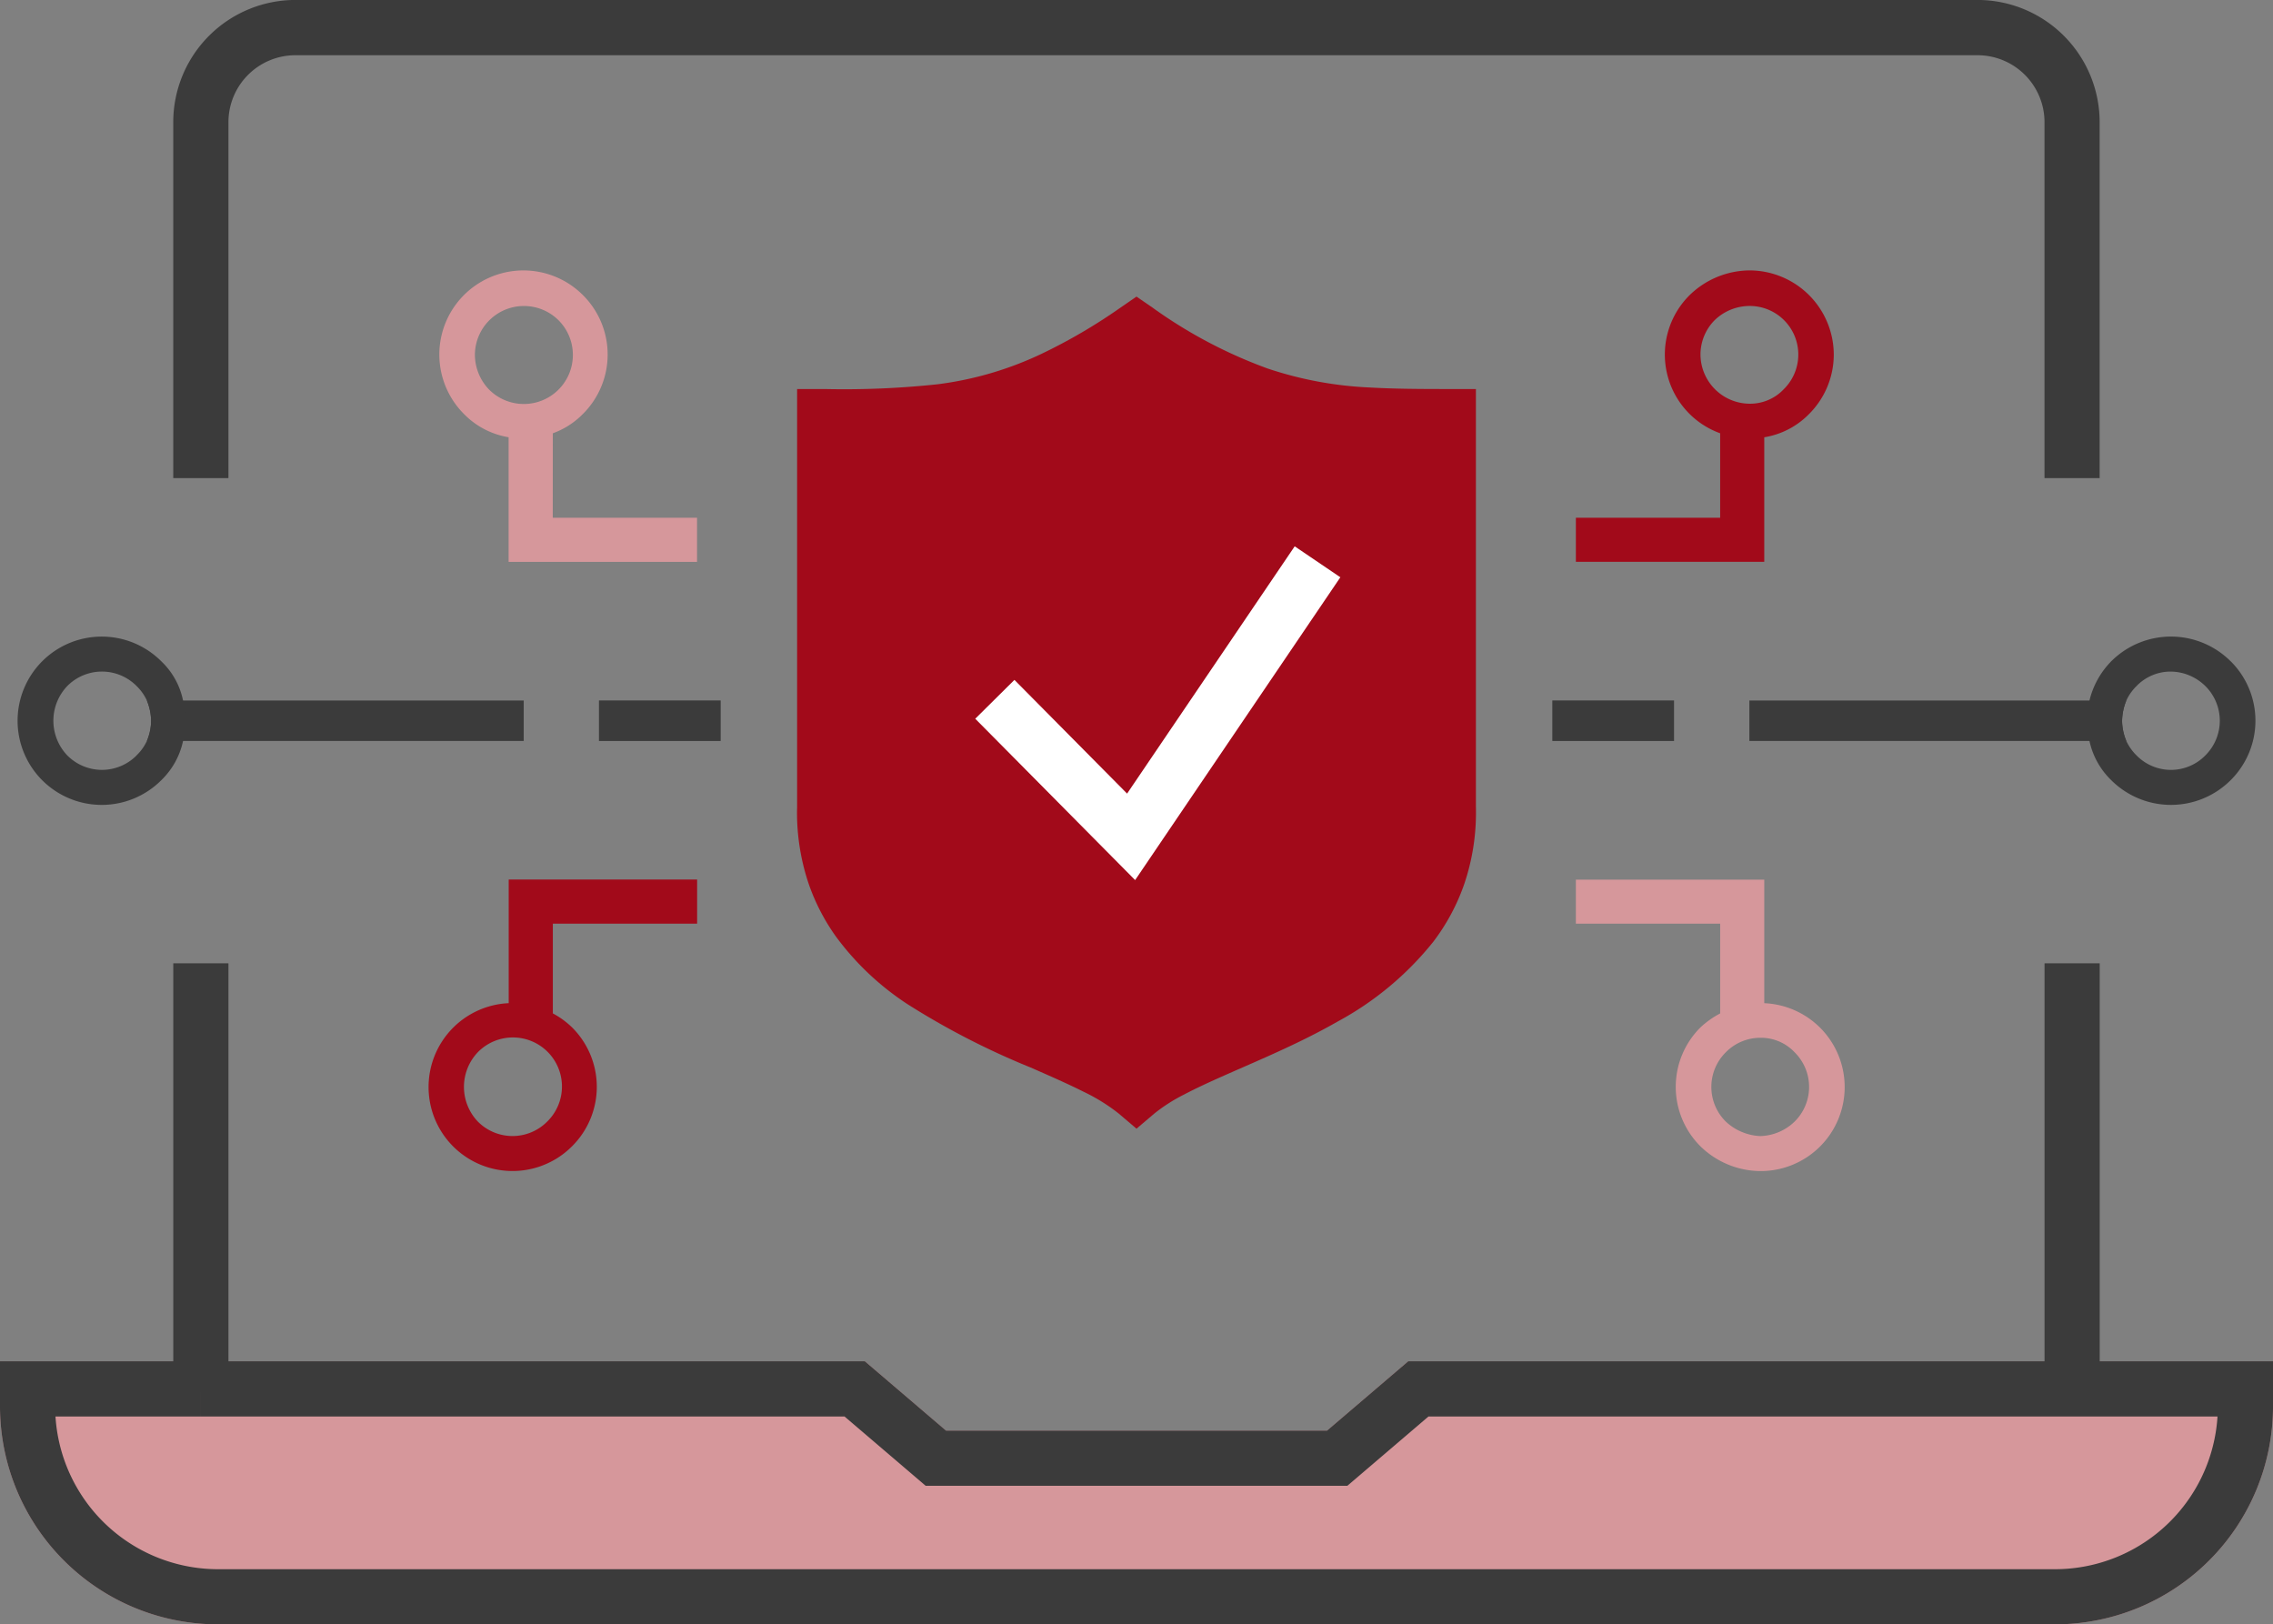
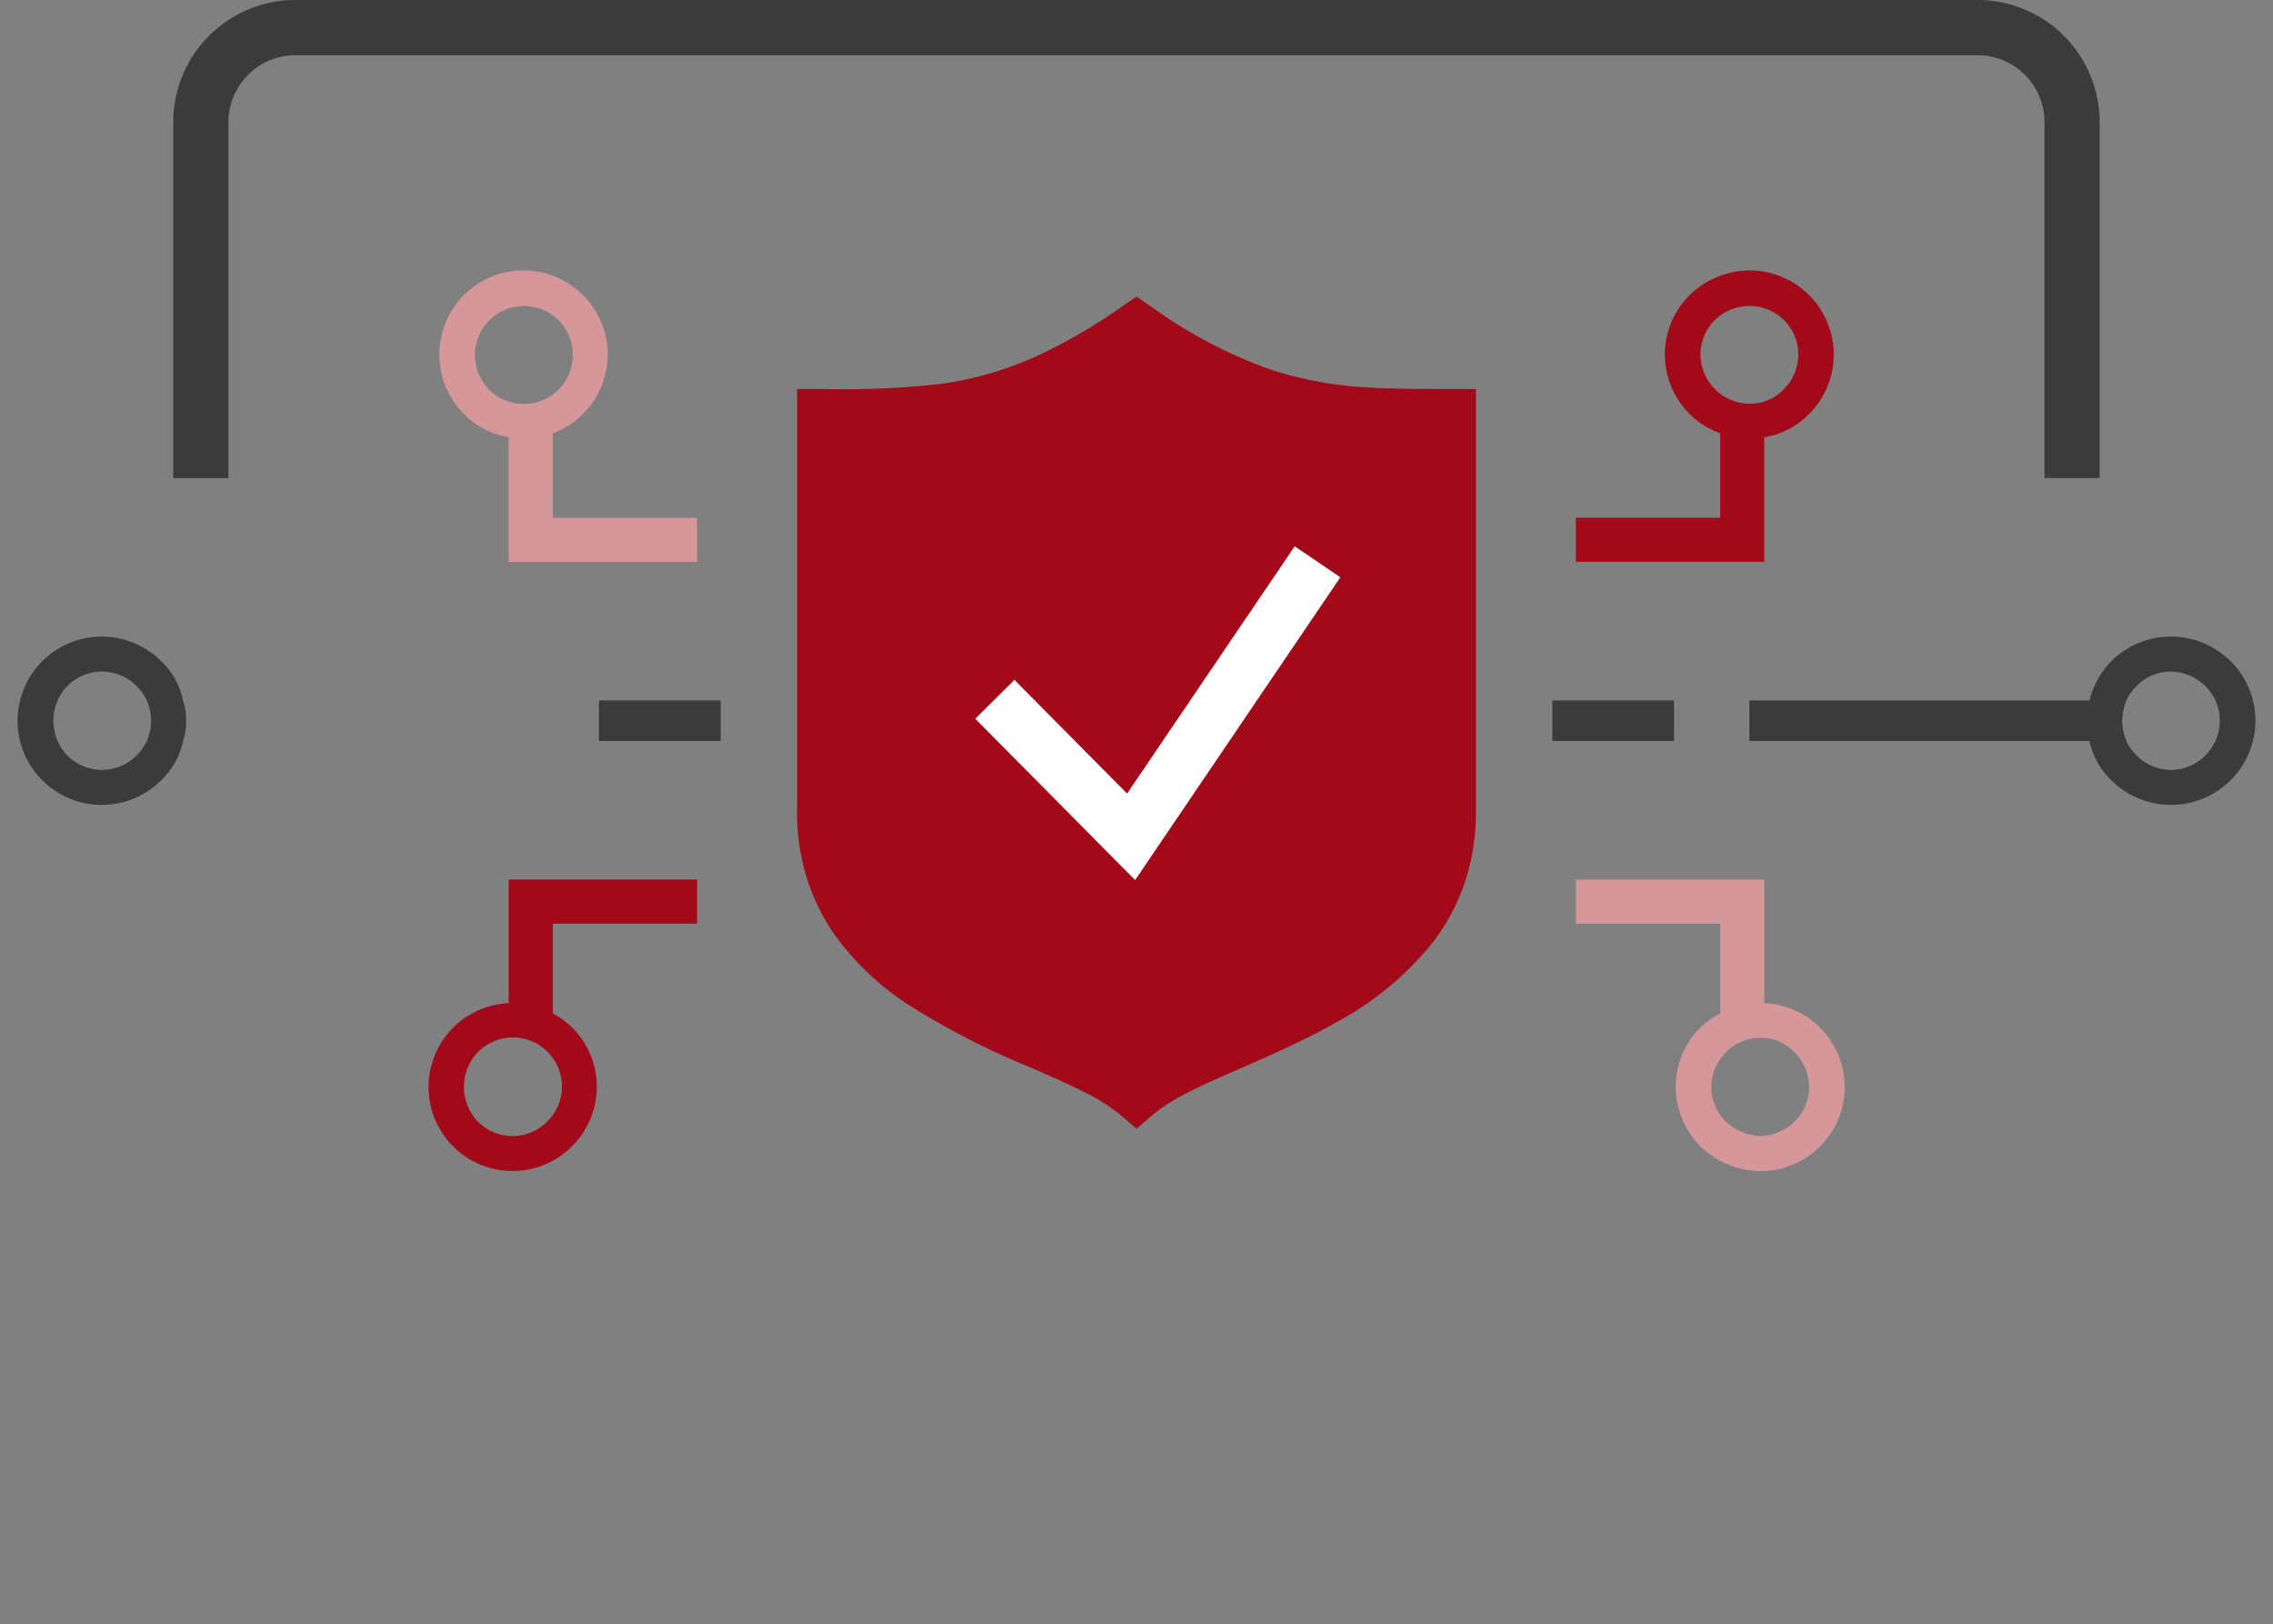
<svg xmlns="http://www.w3.org/2000/svg" width="135.71" height="96.972" viewBox="0 0 135.71 96.972">
  <rect x="0" y="0" width="135.71" height="96.972" fill="#808080" stroke="none" />
  <g id="グループ_1370" data-name="グループ 1370" transform="translate(-1385.737 -632.946)">
-     <path id="パス_2876" data-name="パス 2876" d="M1509.454,663.161h-39.64l-4.846,4.139h-22.749l-4.844-4.139h-51.638v2.69a13.017,13.017,0,0,0,13.02,13.015H1508.43a13.017,13.017,0,0,0,13.018-13.015v-2.69Z" transform="translate(0 51.052)" fill="#d6979b" />
-     <rect id="長方形_889" data-name="長方形 889" width="3.293" height="25.406" transform="translate(1507.807 690.455)" fill="#3b3b3b" />
    <path id="パス_2877" data-name="パス 2877" d="M1443.964,669.976V645.048h-1.646c-1.7,0-3.233-.008-4.663-.091a22.245,22.245,0,0,1-6.106-1.127,28.354,28.354,0,0,1-6.915-3.658l-.936-.643-.933.643a32.878,32.878,0,0,1-4.8,2.805,20.417,20.417,0,0,1-6.138,1.786,52.548,52.548,0,0,1-6.743.285h-1.648v24.928h0c0,.091-.006.186-.006.277a13.3,13.3,0,0,0,.71,4.373,12.359,12.359,0,0,0,1.63,3.131,16.547,16.547,0,0,0,4.255,4.013,45.86,45.86,0,0,0,7.353,3.782c1.157.508,2.232.979,3.139,1.436a11.037,11.037,0,0,1,2.117,1.31l1.065.906,1.068-.906a10.057,10.057,0,0,1,1.772-1.132c1.315-.694,3.042-1.409,4.887-2.232,1.385-.619,2.837-1.3,4.255-2.111a18.67,18.67,0,0,0,5.731-4.769,12.365,12.365,0,0,0,1.867-3.488,13.249,13.249,0,0,0,.688-4.311C1443.967,670.161,1443.967,670.067,1443.964,669.976Z" transform="translate(29.893 11.123)" fill="#a20a1a" />
    <path id="パス_2878" data-name="パス 2878" d="M1392.876,661.488V640.243a4,4,0,0,1,4-4H1497.3a4,4,0,0,1,4.005,4v21.245h3.292V640.243a7.3,7.3,0,0,0-7.3-7.3H1396.881a7.3,7.3,0,0,0-7.3,7.3v21.245Z" transform="translate(6.5 0)" fill="#3b3b3b" />
-     <rect id="長方形_890" data-name="長方形 890" width="3.293" height="25.406" transform="translate(1396.083 690.455)" fill="#3b3b3b" />
    <rect id="長方形_891" data-name="長方形 891" width="7.267" height="2.42" transform="translate(1421.498 674.762)" fill="#3b3b3b" />
-     <path id="パス_2879" data-name="パス 2879" d="M1411.5,648.495v2.413H1389a3.172,3.172,0,0,0,.253-1.189,3.333,3.333,0,0,0-.253-1.224Z" transform="translate(5.506 26.272)" fill="#3b3b3b" />
    <rect id="長方形_892" data-name="長方形 892" width="7.267" height="2.42" transform="translate(1478.419 674.762)" fill="#3b3b3b" />
    <path id="パス_2880" data-name="パス 2880" d="M1446.824,649.719a3.177,3.177,0,0,0,.253,1.189H1424.57v-2.413h22.507A3.338,3.338,0,0,0,1446.824,649.719Z" transform="translate(65.613 26.272)" fill="#3b3b3b" />
    <path id="パス_2881" data-name="パス 2881" d="M1396,650.894a4.455,4.455,0,0,0-1.3-2.343,5.024,5.024,0,1,0,0,7.1,4.593,4.593,0,0,0,1.3-2.34,3.386,3.386,0,0,0,.18-1.189A3.441,3.441,0,0,0,1396,650.894Zm-2.773,3.276a2.912,2.912,0,0,1-4.139,0,3,3,0,0,1,0-4.142,2.913,2.913,0,0,1,4.139,0,2.913,2.913,0,0,1,.614.866,3.332,3.332,0,0,1,.253,1.224,3.172,3.172,0,0,1-.253,1.189A2.932,2.932,0,0,1,1393.223,654.17Z" transform="translate(0.666 23.873)" fill="#3b3b3b" />
    <path id="パス_2882" data-name="パス 2882" d="M1440.661,648.552a5.043,5.043,0,0,0-7.13,0,5.017,5.017,0,0,0-1.3,2.343,3.511,3.511,0,0,0-.18,1.224,3.458,3.458,0,0,0,.18,1.189,4.6,4.6,0,0,0,1.3,2.34,5.043,5.043,0,0,0,7.13,0,5,5,0,0,0,0-7.1Zm-1.512,5.619a2.874,2.874,0,0,1-4.107,0,2.982,2.982,0,0,1-.611-.863,3.175,3.175,0,0,1-.253-1.189,3.335,3.335,0,0,1,.253-1.224,2.963,2.963,0,0,1,.611-.866,2.828,2.828,0,0,1,2.055-.863,2.985,2.985,0,0,1,2.052.863,2.916,2.916,0,0,1,0,4.142Z" transform="translate(78.258 23.873)" fill="#3b3b3b" />
    <path id="パス_2883" data-name="パス 2883" d="M1400.037,659.847a5.013,5.013,0,1,0,3.781,8.545,5,5,0,0,0,0-7.1,5.048,5.048,0,0,0-1.146-.834V655.1h8.615v-2.633h-11.25Zm2.3,7.069a2.916,2.916,0,0,1-4.142,0,3,3,0,0,1,0-4.142,2.929,2.929,0,1,1,4.142,4.142Z" transform="translate(16.072 32.987)" fill="#a20a1a" />
    <path id="パス_2884" data-name="パス 2884" d="M1436.117,643.991a5.038,5.038,0,0,0-5.041-5.043,5.18,5.18,0,0,0-3.566,1.477,4.994,4.994,0,0,0,1.824,8.246v5.043h-8.615v2.633h11.248V648.91a4.816,4.816,0,0,0,2.676-1.39A5.019,5.019,0,0,0,1436.117,643.991Zm-2.988,2.052a2.761,2.761,0,0,1-2.052.863,2.953,2.953,0,0,1-2.918-2.916,2.911,2.911,0,0,1,.866-2.09,3.014,3.014,0,0,1,2.052-.829,2.9,2.9,0,0,1,2.052,4.971Z" transform="translate(59.106 10.141)" fill="#a20a1a" />
    <path id="パス_2885" data-name="パス 2885" d="M1402.265,648.671a4.761,4.761,0,0,0,1.794-1.151,5,5,0,0,0,0-7.1,5.017,5.017,0,1,0-7.1,7.1,4.81,4.81,0,0,0,2.666,1.388v7.44h11.25v-2.633h-8.615Zm-4.653-4.68a2.929,2.929,0,0,1,4.97-2.09,2.929,2.929,0,1,1-4.142,4.142A3.019,3.019,0,0,1,1397.612,643.991Z" transform="translate(16.479 10.141)" fill="#d6979b" />
    <path id="パス_2886" data-name="パス 2886" d="M1435.289,661.3a5.026,5.026,0,0,0-3.322-1.452v-7.375h-11.248V655.1h8.615v5.36a5.412,5.412,0,0,0-1.176.834,5.007,5.007,0,0,0,0,7.1,5.162,5.162,0,0,0,3.566,1.477,5.015,5.015,0,0,0,3.564-8.572Zm-1.512,5.619a3.063,3.063,0,0,1-2.052.863,3.221,3.221,0,0,1-2.052-.863,2.91,2.91,0,0,1,0-4.142,2.884,2.884,0,0,1,2.052-.863,2.76,2.76,0,0,1,2.052.863,2.909,2.909,0,0,1,0,4.142Z" transform="translate(59.106 32.987)" fill="#d6979b" />
-     <path id="パス_2887" data-name="パス 2887" d="M1397.73,664.81v-1.649h-11.993v2.69a13.017,13.017,0,0,0,13.02,13.015H1508.43a13.017,13.017,0,0,0,13.018-13.015v-2.69h-51.633l-4.846,4.139h-22.749l-4.847-4.139H1397.73v3.295h38.429l4.844,4.137h25.18l4.844-4.137H1519.8V664.81h-1.647v1.041a9.724,9.724,0,0,1-9.723,9.723H1398.757a9.725,9.725,0,0,1-9.726-9.723V664.81h-1.649v1.646h10.347Z" transform="translate(0 51.052)" fill="#3b3b3b" />
    <path id="パス_2888" data-name="パス 2888" d="M1407.386,655.365l9.545,9.632,12.253-18.077-2.726-1.848-10.007,14.762-6.726-6.788-2.339,2.318Z" transform="translate(36.579 20.489)" fill="#fff" />
  </g>
</svg>